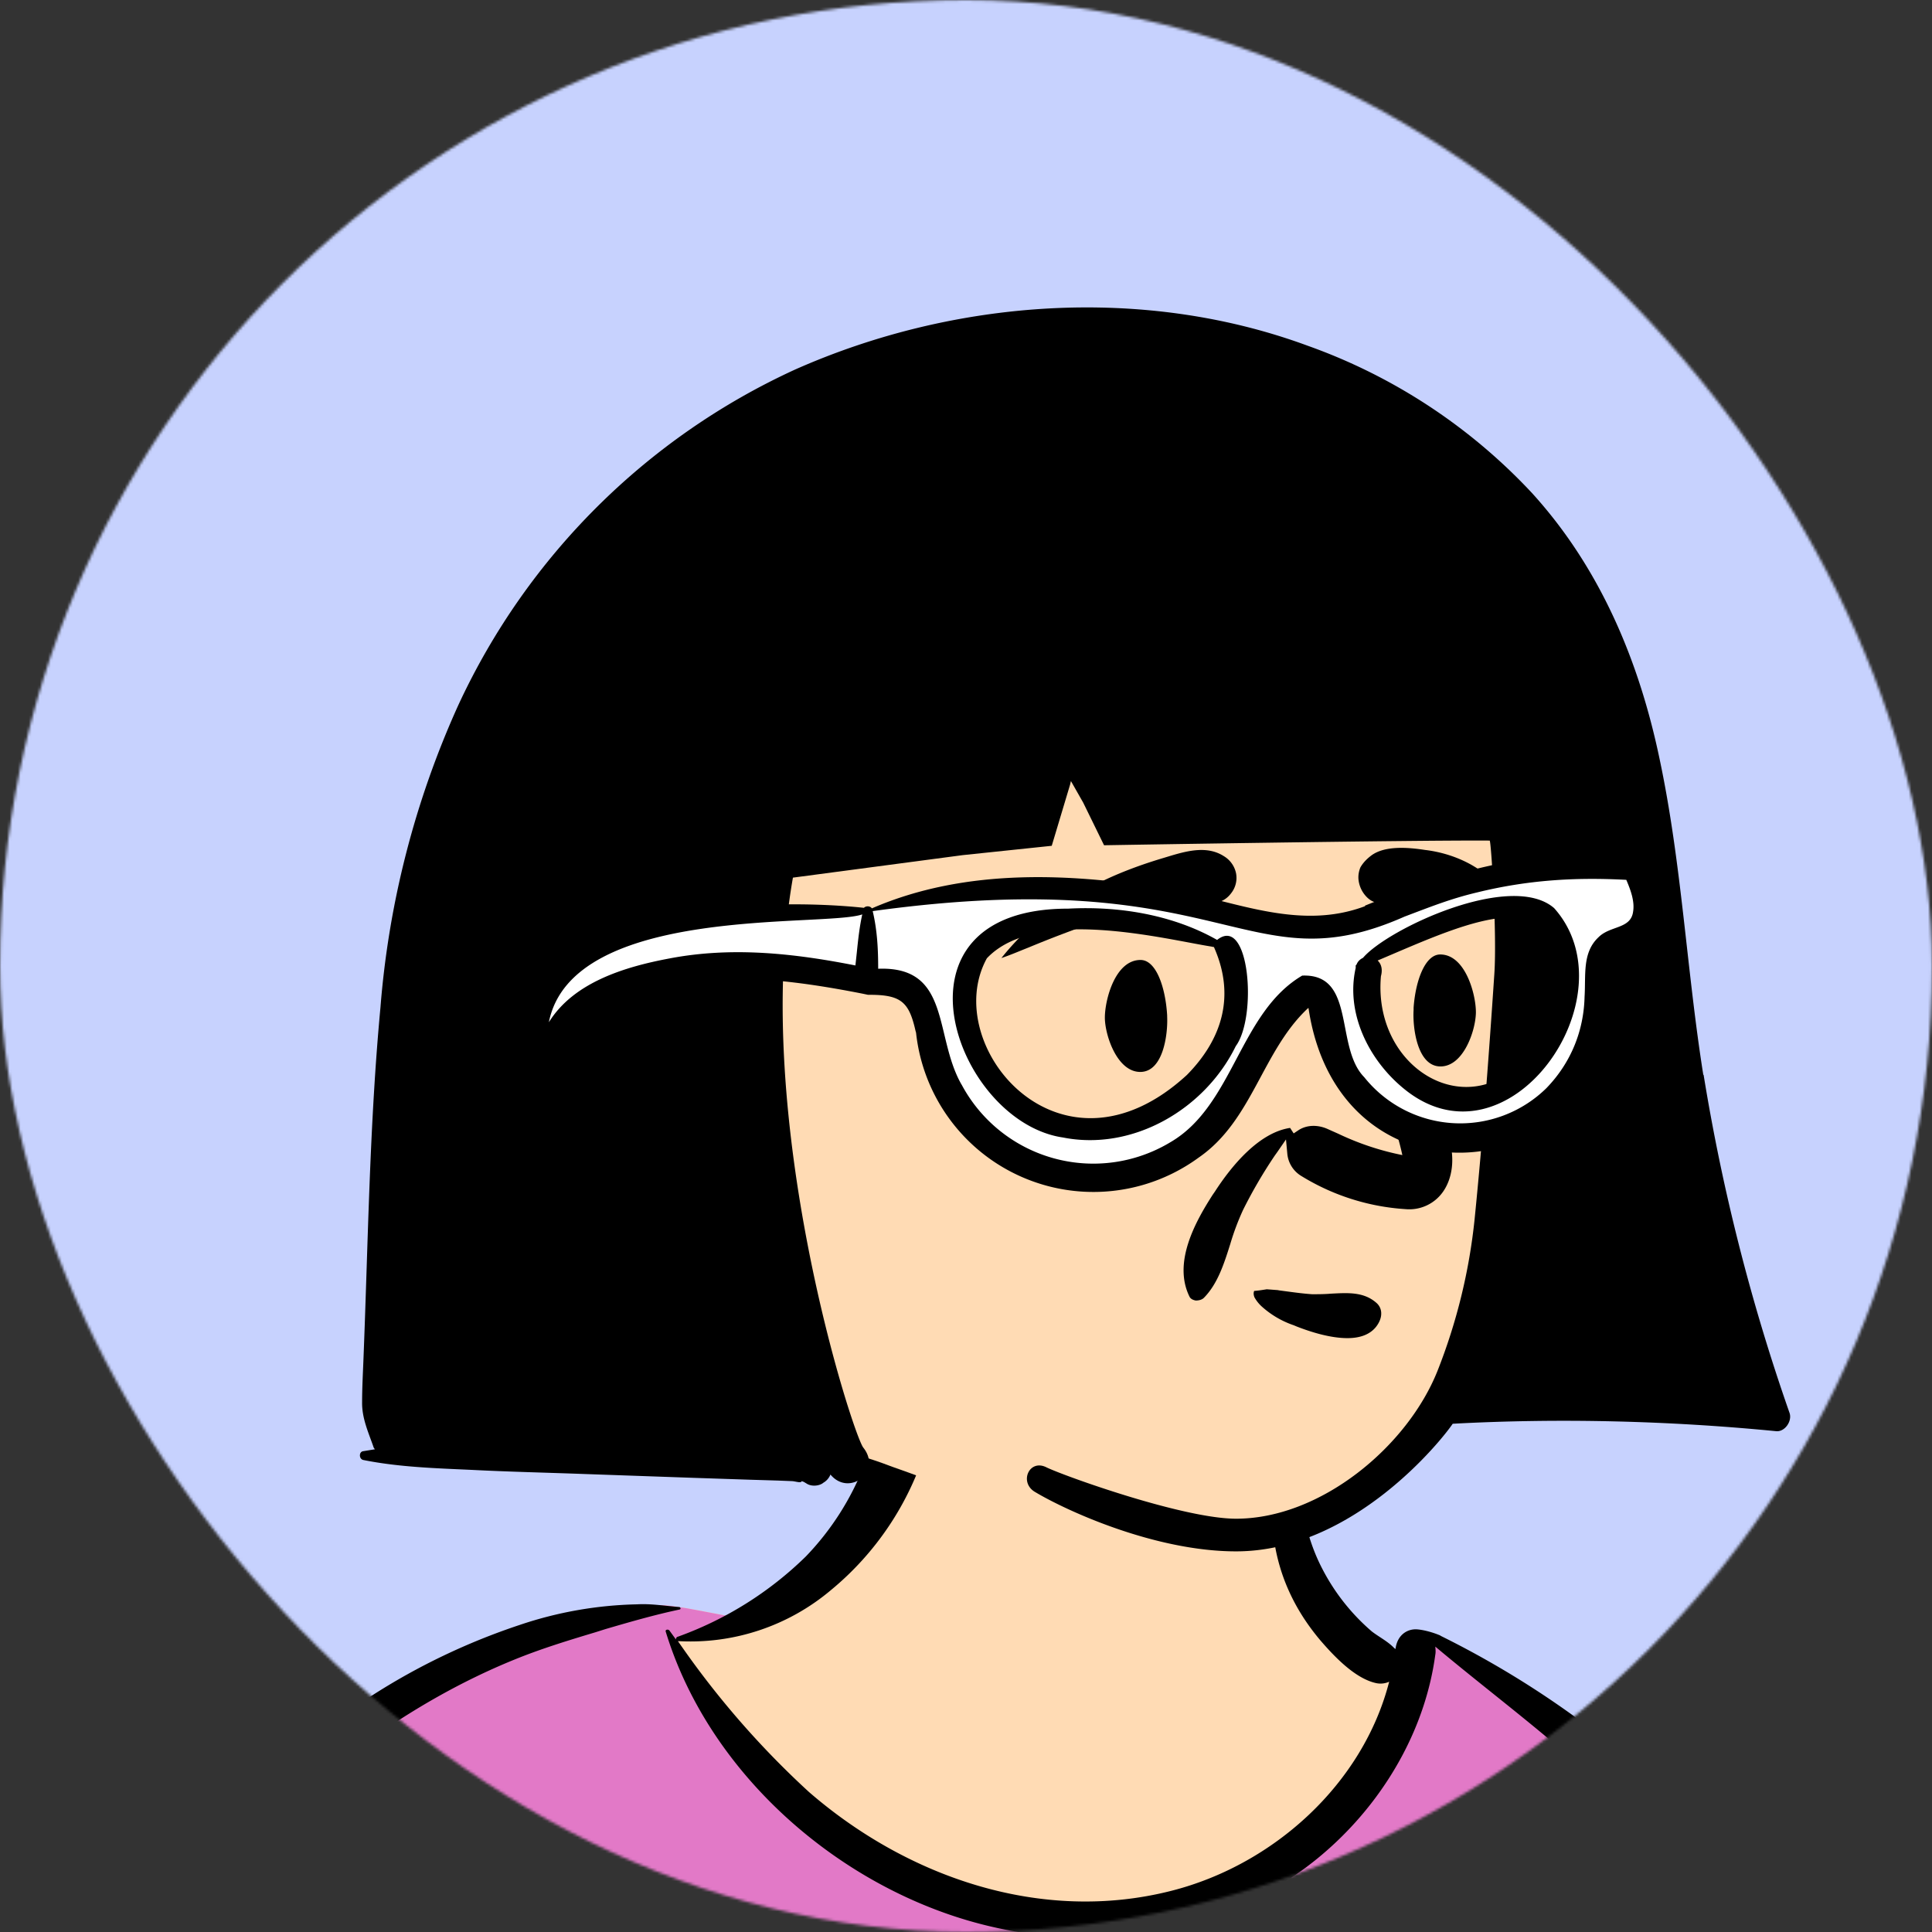
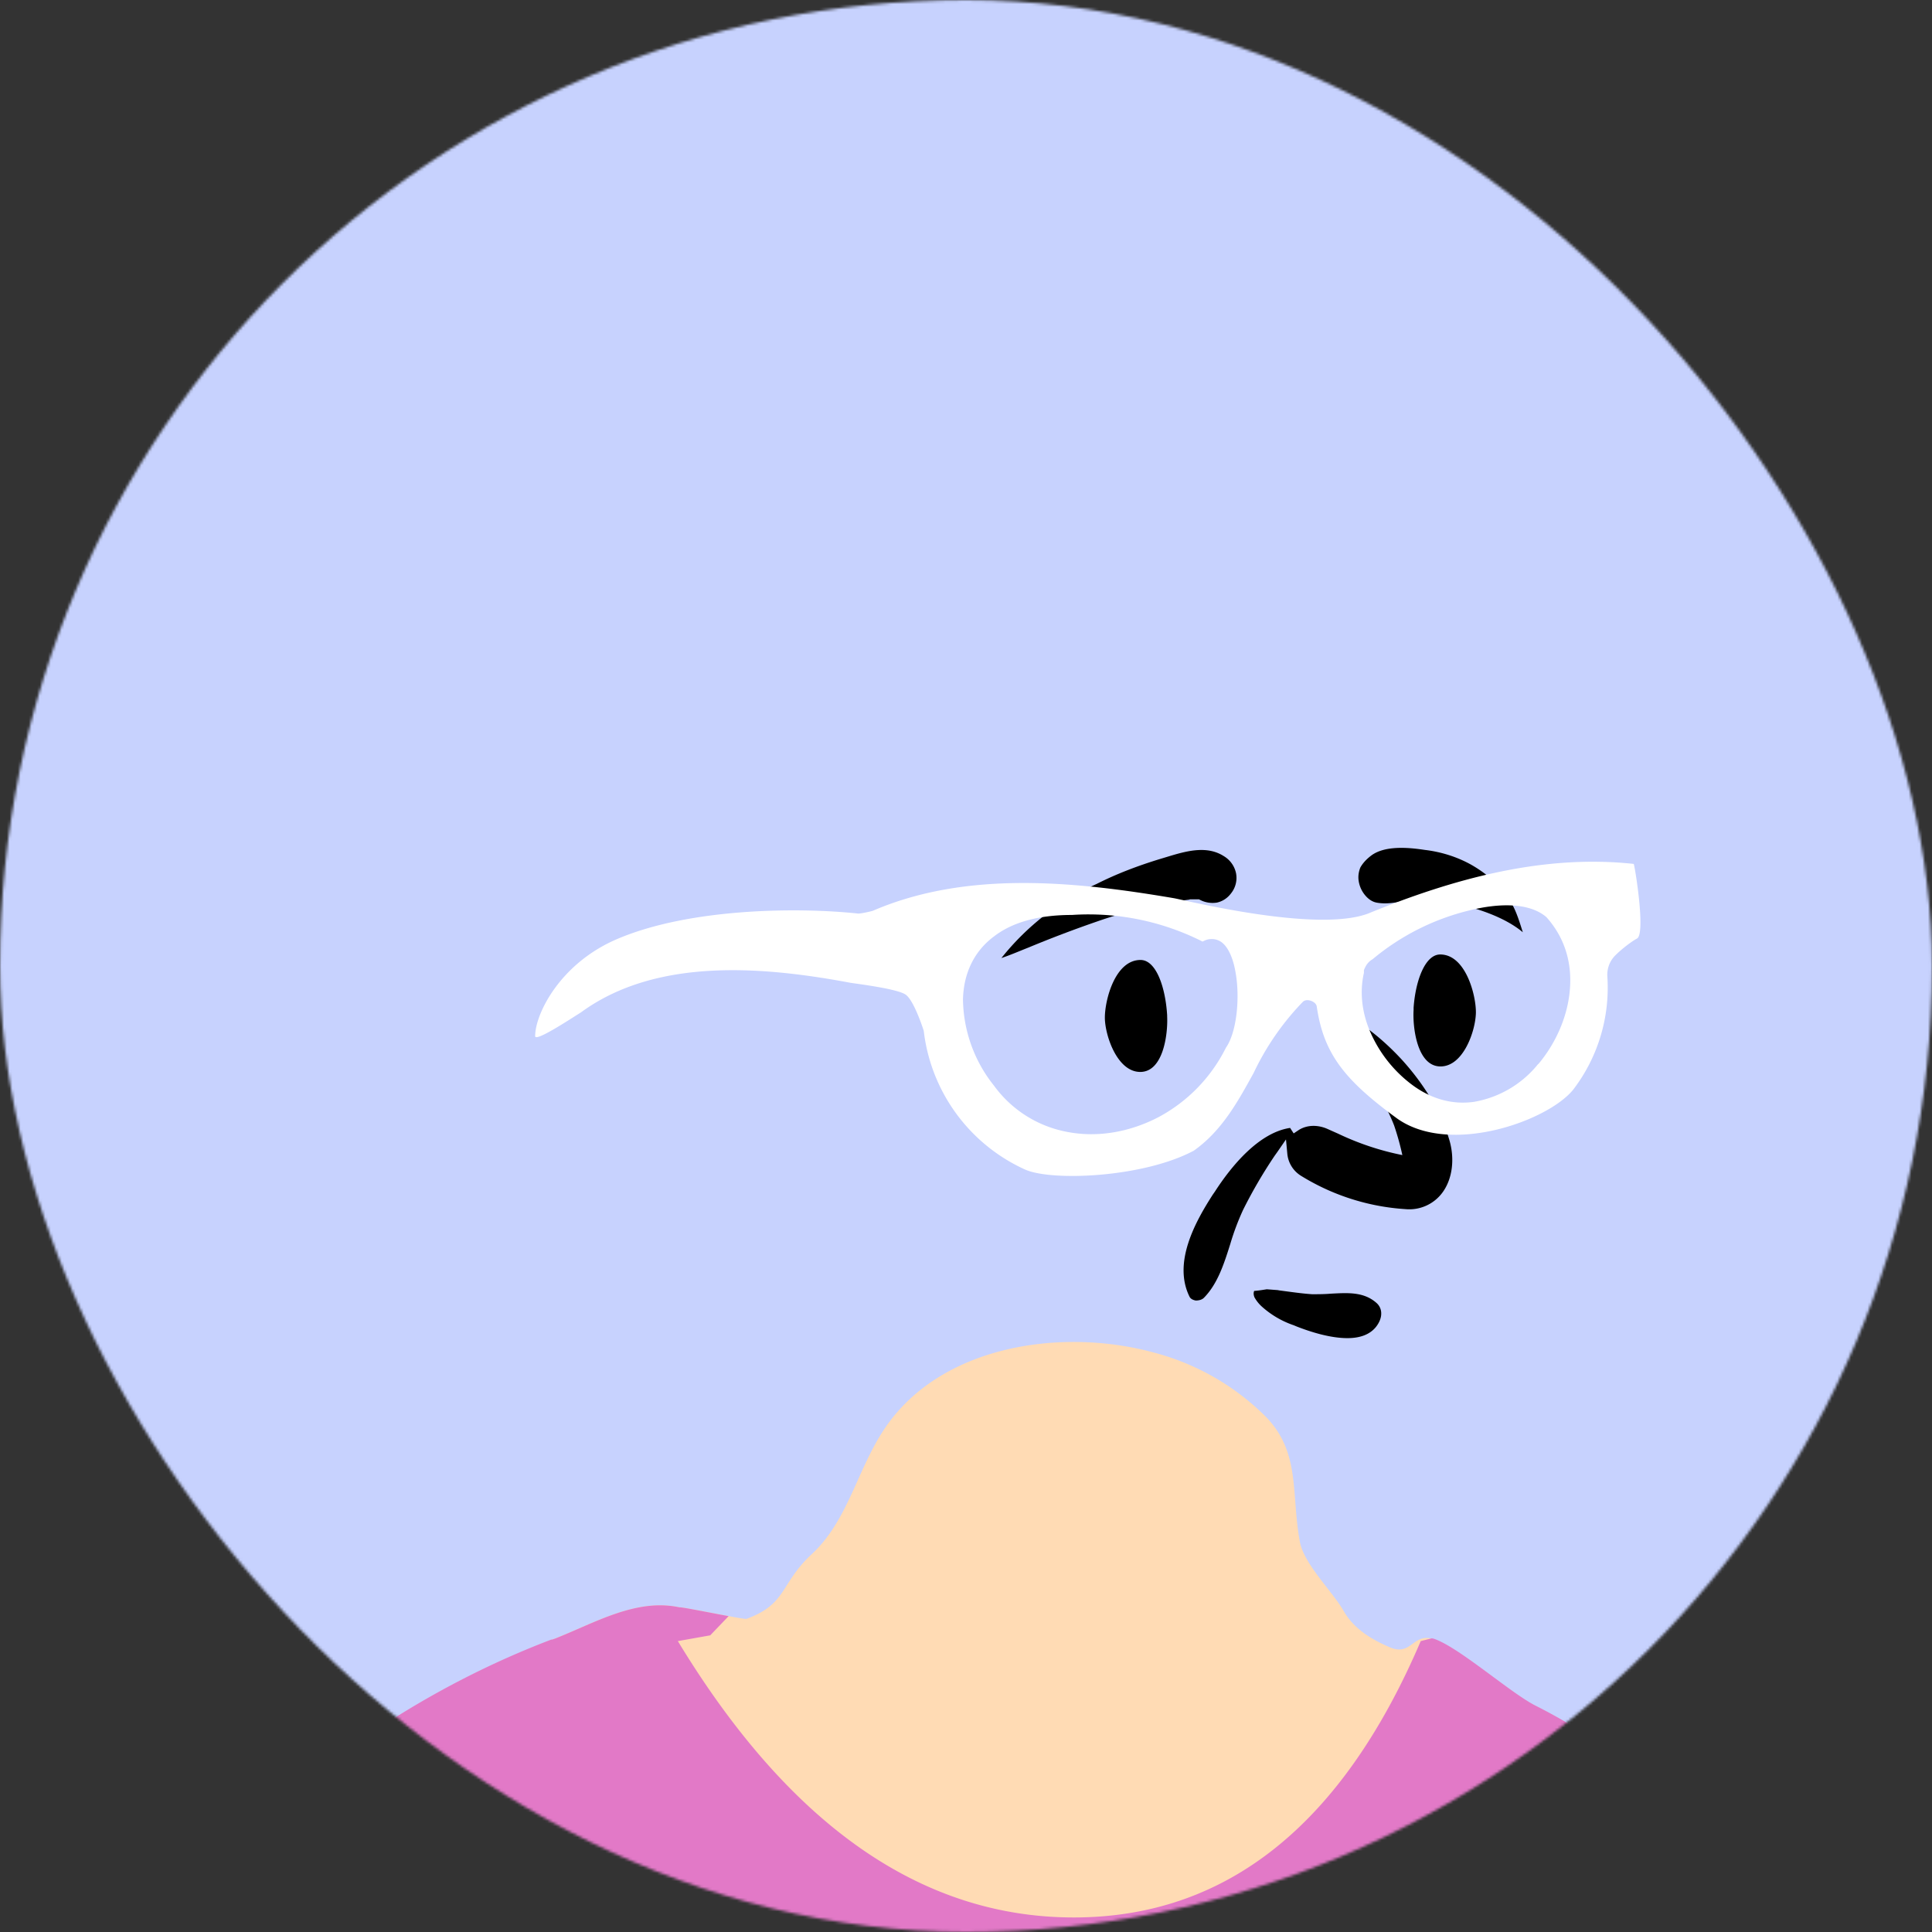
<svg xmlns="http://www.w3.org/2000/svg" viewBox="0 0 704 704" fill="none" shape-rendering="auto">
  <rect x="0" y="0" width="704" height="704" fill="#333333" stroke="none" />
  <mask id="viewboxMask">
    <rect width="704" height="704" rx="352" ry="352" x="0" y="0" fill="#fff" />
  </mask>
  <g mask="url(#viewboxMask)">
    <rect fill="#c7d2fe" width="704" height="704" x="0" y="0" />
    <g fill-rule="evenodd" clip-rule="evenodd">
      <path d="M705.3 1074a2351.1 2351.1 0 0 1-15.6-101c-1-7.7-2.5-16.4 2.7-22 7.3-8 14-14.8 14.8-26.2.8-10.7-2.8-22.4-5-32.8a809.4 809.4 0 0 0-17.3-64.7c-6.6-21.7-13.9-43.2-21.3-64.6-6.9-20-13.5-40.3-22.5-59.5-17-36.5-46-63.5-81.6-81.6-9-4.5-27-20.5-36.3-24-8.5-3.4-8.5 6.3-16.9 2.6-6.7-2.9-13-6.7-16.7-13.2-4-7-14.3-16.9-15.9-25-3.3-17.4.3-32.2-12-45.3a90 90 0 0 0-41.1-23.8c-33.7-9.3-78.5-2.8-98.8 28.5-9.7 14.9-13 33-26.2 45.1-11.4 10.7-8.8 18-23.6 23.4-.9.3-23.6-4.5-24.4-4.2-16.2-3.5-31.7 6.2-46.5 11.8a325.4 325.4 0 0 0-63 32.3 399.2 399.2 0 0 0-102.3 98.5 482.5 482.5 0 0 0-76.4 161c-1.7 6.4-3.5 13-1.5 19.4 1.7 5.3 5.4 9.2 9.8 12.4 6 4.3 18 7 17.7 15.7-.1 6.6-2.4 13.5-3.5 20-1.3 7.7-2.3 15.5-3.4 23.2-4.8 35.4-8.6 71-10.3 106.6a920 920 0 0 0-.5 106c.1 2.3.8 4.5 2 6.2-1 .4-1.2 2.4.1 2.7l2.7.5a12 12 0 0 0 7 2.4l5.5.2c19.3 4 38.6 7.9 58.1 10.8 23.8 3.5 47.6 6.3 71.5 8.7 49.2 4.8 98 3.2 147.1.6a1877 1877 0 0 1 147.4-2c49.2 1.4 98.4 3.5 147.6 4.4 55 1 110-.5 164.8-5 7.5-.5 12.2-6.5 10.7-14-8.9-44.7-19-89.1-27-134Z" fill="#ffdbb4" />
      <path d="m201 597.5 1.2-.4c14.5-5.7 29.6-14.8 45.4-11.4.5-.2 10.8 1.9 17.9 3.2l-6.7 7L247 598c40.7 67.1 88.8 100.7 144.3 100.7 55.5 0 97.7-33.6 126.4-100.7l4-1c.4 0 1 .2 1.5.4 9.3 3.6 27.4 19.6 36.3 24.1 35.6 18 64.5 45 81.6 81.6 8.7 18.6 15.2 38 21.8 57.5l.7 2c7.4 21.4 14.7 43 21.3 64.6 6.3 20.4 12 41 16.6 61.8l.7 2.9c2.2 10.4 5.8 22 5 32.8a29 29 0 0 1-3 10.7l-80.4 29 38.4 261.3c-35.1 1.5-70.3 2-105.5 1.3-49.2-.9-98.4-3-147.6-4.3-47.7-1.2-95.3-.7-143 1.7l-12 .6a946.3 946.3 0 0 1-139.5-1l-3.1-.3v-38.3l16.3-212.9-83-15.6-81.3-39.5a21.7 21.7 0 0 1-5.6-8.8c-1.9-6-.5-12 1-18l.5-1.3a492.8 492.8 0 0 1 76.4-161A399.3 399.3 0 0 1 138 629.7c19.8-13 40.9-23.9 63-32.3Z" fill="#e279c7" />
-       <path d="M232.2 584.6c5.1-.3 10.3.6 15.4 1 .4.1.6.8 0 .9-9 1.9-18 4.5-26.9 7.1l-3.8 1.2c-10 3-19.8 6-29.6 10-19.4 7.9-37.8 18.5-54.8 30.8C67.2 682.8 20 754.3-9.9 828.3a526 526 0 0 0-24.3 77c-.4 1.6-2 5.4-1 7 .7 1.3 3.6 2.1 5 2.9l4.5 2.3 25.2 12.9 2.3 1.1c38 18.6 78.4 34.4 121 35.5l.4-3.7a342 342 0 0 1 9.9-60c.3-1 1.6-.6 1.7.3 3 23.1 2 46.4 1 69.7-1.8 41-4.3 82.2-6.5 123.3-1.2 20.6-2.6 41-3.9 61.7-1.3 20.5-1.7 41.6-4.7 62-.6 4.6-6 7-10 6.6-4.4-.5-7.9-4.5-8-9 0-11.9 1.5-24 2.4-35.8l2.5-33.8c3.1-41.1 6.8-82.2 10.2-123.3a4771 4771 0 0 1 3.8-43.7C76.4 979.8 34.2 963-6.1 943.5c-.6 13.2-2 26.5-3.4 39.6-3.8 36.8-7.1 73.6-9.6 110.5a2254.2 2254.2 0 0 0-4.2 92.7l-.2 7c0 4.4-.5 8.5-4.3 11.7-3.7 3.3-8.9 3.5-12.6 0-5-4.6-4.2-10.9-4-17.1a1675.6 1675.6 0 0 1 1.8-47.2 1321 1321 0 0 1 10.5-109.5l2-14c3.5-26 7.5-52.7 15.5-77.9-3.1-1.5-6.2-3-9.3-4.7-5.5-2.7-11.2-5.4-16.6-8.4-4.2-2.5-7.9-5.8-9-10.8-1.4-5.5.6-11.5 2-16.9v-.4a502 502 0 0 1 26.6-80 523.2 523.2 0 0 1 67.8-117 353.8 353.8 0 0 1 88.7-83.3 239 239 0 0 1 53.8-25.7 142.6 142.6 0 0 1 42.8-7.5Zm90.1-66c6-6.5 18.1.2 15.2 8.8a108.2 108.2 0 0 1-34.7 52A79.4 79.4 0 0 1 247 598l1.7 2.4a321.1 321.1 0 0 0 46.1 52.6c36 31.2 84.8 48 132 36 37.1-9.4 69.8-38.8 79.4-76.2-1.3.6-3 .9-4.8.5-7.7-1.7-15.3-9.8-20.3-15.6-5.3-6.3-9.5-13-12.6-20.7-5.6-14-7.4-32.1.3-45.7 1-1.7 3-.7 3.3 1l.3 2.5c1.5 12.7 3.3 25 9.3 36.6a76 76 0 0 0 18.2 23.1c2.6 2 5.8 3.6 8.1 6l.5.4c.6-5 4.1-7.3 7.6-7.2 3.3.2 7.3 1.6 8.8 2.3l.1.1a341 341 0 0 1 65.1 42 259 259 0 0 1 88.4 129c7.5 25.3 11.8 51.4 16.3 77.4l2.8 16c4.2 23.9 8.9 48.4 18.4 70.7 2.5 5.7.6 11.1-5.5 13.4A1493 1493 0 0 1 688 953c3.7 16 6 32.5 8.7 48.5 6 34.1 13.2 68 19.4 102 3.2 17.5 6.1 35 9.3 52.3l4.7 25.2 2.4 13.6.1.7c.5 2.4 1 4.9.4 7.3-.8 2.7-2.9 4.6-4.8 6.6-1.6 1.6-3.8 1.6-5.7.7l-.7-.3c-3.4-1.6-6-3.2-7.3-7-.7-2.5-1-5.2-1.5-7.7a3535.6 3535.6 0 0 1-7.8-43.6l-1.6-9.1c-5.2-31.4-10.2-62.9-12.8-94.5-1-14-2.3-28.1-3.5-42.2l-.9-10.5c-1.1-13.3-2.5-27-2.7-40.5l-4.5 1.6L657 964c-5.5 2-12.5 6-18.4 5.2-2.9-.3-5-1.2-6.8-2.9 2 28.8 4.8 57.4 8.5 86a1965.7 1965.7 0 0 0 22 135c.6 3.2 1.4 6.4 1.9 9.6.5 3.7-.5 5.9-2.5 9-1.7 2.4-5 3.7-7.8 2-3.6-2.3-5.5-4.3-6.5-8.4-1-3.7-1.6-7.6-2.3-11.4a1654.2 1654.2 0 0 1-11.4-65.2c-7.8-52-12.7-104.4-15.2-156.8a1388 1388 0 0 1-1.4-77.8c0-13.3.5-26.6 1.4-39.9 1-13.4 3-26.5 4.8-39.8 0-.5.7-.5.7 0 .8 14.9 2.1 29.8 2.8 44.7.6 14.3.9 28.5 1.4 42.8.6 18.7 1.5 37.5 2.7 56.2a9.6 9.6 0 0 1 8.5-3.1c4.7-1 9.7-3.4 14.1-5l16.8-5.5 26.4-8.7a679 679 0 0 1-18-80.8l-2-12.3c-4-24.2-8.5-48.5-15.8-72a229.8 229.8 0 0 0-34.8-68.2 370.2 370.2 0 0 0-52.7-55.3C557 627 539.7 614 523 600c.1.9.2 2 0 3-3.5 25.9-17 50-35.8 67.9-37.7 36-93.6 43.4-142 26.5-46.7-16.3-88-55-102.6-102.8-.3-.8.8-1 1.3-.5l2.4 3.3c0-.4.2-.9.7-1a129 129 0 0 0 46.6-29.2 100.2 100.2 0 0 0 21.3-33.3l.4-1c1.7-5 3.2-10.2 7-14.2Z" fill="#000" />
    </g>
    <g transform="matrix(.998 0 0 1 156 62)">
      <g fill-rule="evenodd" clip-rule="evenodd">
-         <path d="M389.5 161.7c-60.1-39.8-180.6-35.5-246.8-11.1-64.6 20.5-87.2 77.6-97.9 139.2-13 69.3-11.3 169.2 82.5 168 13.1 6.4 27.7 9.1 41.4 14.4 18.6 6.5 37 14 55.9 19.6 37.3 12 78.8 11 114.2-6.6 19.5-9.4 27.6-24.1 40.4-39.8 37.2-45.6 55.9-110.8 54.2-168.8-3-40.8-9.7-88-43.9-115Z" fill="#ffdbb4" />
-         <path d="M465.6 329.7c-6.1-38.3-7.9-77.3-16-115.3-7.5-35.7-21.7-69.5-46.6-96.8A207 207 0 0 0 321.2 64c-60-22.1-129.1-17.1-187.3 8.7A250.3 250.3 0 0 0 11 195a328.9 328.9 0 0 0-28.4 110.1c-4 42.5-4.5 85.4-6.2 128-.2 5.3-.5 10.6-.5 15.8-.1 5.8 2.2 10.8 4.1 16.2.1.4.3.7.6 1l-4.3.7c-1.6.2-1.6 2.8 0 3.2 13 2.6 26.2 3 39.4 3.6 13.7.7 27.3 1 41 1.5l40 1.4 21 .7 10 .3 5 .2c1.3 0 3.5.9 3.7 0l.8.3 1 .6c1.5 1 4 1 5.7 0l.4-.3a6 6 0 0 0 2.6-3c6.8 8.2 19-1 12-9.8-3.8-4.7-41.2-120-25.7-207.7l62-8.2 32.5-3.4 6.7-22.3.3-1.3 4.5 7.9 7.6 15.5s113-1.9 140.8-1.7c.5 0 2.7 33.7 1.7 48.6-2 29.8-4.2 59.5-7.2 89.3a208 208 0 0 1-13.5 55.2c-11 27.7-42.7 54-73.6 54-19.3 0-62.8-15.6-69.2-18.7-6.3-3.2-10.1 5.4-4.3 8.9 11.7 7 44 21.7 73.5 21.7 42.8 0 75.2-40.7 79.1-46.5 39-2.1 79-1.1 118 2.7 3.2.4 6-3.6 5-6.6a722 722 0 0 1-31.4-123.3Z" fill="#000" />
-       </g>
+         </g>
    </g>
    <g transform="translate(315 248)">
      <path fill-rule="evenodd" clip-rule="evenodd" d="M176 239.6c-6.4 0-13.5-2.3-18.4-4.2l-1.2-.5a33.4 33.4 0 0 1-11.6-6.8 13 13 0 0 1-2.7-3.4c-.3-.8-.4-1.5-.1-2.3a40 40 0 0 0 3.3-.4l1.3-.2 4 .3.5.1 3 .4c3 .4 6 .8 9 1 2.2 0 4.5 0 6.8-.2 6-.3 12-.8 16.7 3.4a5 5 0 0 1 1.7 3.9c0 1.7-.8 3.4-1.9 4.8-2.4 3-6.2 4.1-10.4 4.1ZM211 186a15 15 0 0 1-13.8 6.6 82.3 82.3 0 0 1-38.2-12.2 10.6 10.6 0 0 1-4.9-7.8l-.5-5.4-3.1 4.5-1 1.4a175.2 175.2 0 0 0-11.5 19.7 91.4 91.4 0 0 0-4.7 12.5c-2.3 7.3-4.6 14.5-9.6 19.6-.8.8-2 1-3 1-1-.2-1.9-.6-2.3-1.5-6-12.3 2-27 8.6-37.2l.7-1c6-9.3 16-21.5 27.4-23.2l1.3 2 1.8-1.2c3.1-2 7.2-2 10.8-.3l3.6 1.6a99.7 99.7 0 0 0 23.4 7.8 97.9 97.9 0 0 0-3-10.8c-3-7.7-7.6-14.9-12.2-21.7l-.5-.8-2-3c-3.6-5.1-7.5-10.6-7.8-16.1 4.7.3 8.6 3.2 12 5.7 4.8 3.5 9.1 7.4 13.1 11.7 7.7 8.4 14.6 19 17.7 30.1 1.7 6.3 1 13.1-2.3 18ZM87.6 123v-.2c0-6.4 3.7-21 13-21 5.7 0 9.1 10 9.7 20.2v.4c.3 6.4-1.4 20.2-9.8 20.2S87.7 129.4 87.6 123Zm135.2-2v-.2c0-6.4-3.8-21-13-21-5.5 0-9 9.5-9.7 19.4v.8c-.4 6.1 1.2 20.6 9.8 20.6 8.4 0 12.8-13.1 12.9-19.6ZM118.5 79.8a167.8 167.8 0 0 0-33.8 8 437.2 437.2 0 0 0-25 9.5c-3.3 1.3-6.5 2.7-9.8 3.8a93.7 93.7 0 0 1 34.7-27c7.3-3.7 15-6.6 22.8-9l4.3-1.3c6.4-1.9 13.4-3.6 19.3.2a9.5 9.5 0 0 1 4.4 6.2 9 9 0 0 1-1.8 7.3c-1.4 1.9-3.3 3-5.2 3.4a10 10 0 0 1-6.5-1.2H118.5Zm96 1.2a52.4 52.4 0 0 0-18.7-.5c-3 .5-6 1-9.2.4-1.6-.3-3-1.3-4.1-2.6a10.6 10.6 0 0 1-2.4-5.2c-.3-1.8 0-3.5.6-5 .9-1.6 2.2-3 3.9-4.3 5-3.8 13.7-3 19.6-2.1 5.9.7 11.7 2.5 16.9 5.4 5.1 2.9 9.6 6.7 13 11.4 3 4 4.3 8.5 5.8 13.2-6.7-5.6-17-8.9-25.5-10.7Z" fill="#000" />
    </g>
    <g transform="translate(279 400)" />
    <g transform="translate(179 343)" />
    <g transform="translate(203 303)">
      <g fill-rule="evenodd" clip-rule="evenodd">
        <path d="M370.3 94c-9.2 11.5-45.1 24.3-64.3 10.5C287 90.6 279.3 81 276.8 63.7c-.3-1.8-3.6-3-5-1.7a96.6 96.6 0 0 0-18 26C248 98.5 242.3 109 232 116.3c-18.4 9.8-51.6 11.2-61.4 6.9a63.6 63.6 0 0 1-37-50.6s-3.4-10.8-6.5-13.1c-2.8-2.2-18.6-4.1-20.3-4.4-31-5.8-70.4-9.5-98.1 10.8C5 68.2-7.8 76.7-8 74.6-8 66.4 1.2 47.8 22.3 39c26.1-11 65-11.5 87.5-9.1 1.1 0 5-.9 5.2-1 34.1-14.7 73.4-10.8 109.8-4.6 5.3 1 52 12.6 70.7 5.6 30.8-12.6 63.6-21.7 96.8-18.1.3 0 4.5 25.5 1.2 27.2-2.6 1.4-7 5-8.6 6.9a10 10 0 0 0-2.2 6.9A61.1 61.1 0 0 1 370.3 94ZM243.7 78.8c4-5.7 5.2-18.4 3.5-27.6-.8-4.7-2.4-8.4-4.4-10.3a6 6 0 0 0-4.6-1.7c-.9 0-1.9.3-3 .9a92 92 0 0 0-47.6-9.7c-13 0-22.2 3-28.5 7.9-7.6 5.7-11 14-11.2 22.9a51.3 51.3 0 0 0 11.3 31.4 42.6 42.6 0 0 0 26.4 16.8c11.5 2.3 23.3 0 33.5-5.3a57.9 57.9 0 0 0 24.6-25.3Zm113.8 6c6.6-7.8 11-18 11.6-28 .6-9-1.8-18-8.6-25.6-6-5.2-16.9-5.3-28.3-2.4a86.9 86.9 0 0 0-35 17.7c-1.2.7-2.3 1.7-3.2 4v1c-1.6 7-.7 14.2 2 20.8A47.8 47.8 0 0 0 309.9 91c8 6.6 16.4 8.6 24.2 7.5a38.3 38.3 0 0 0 23.4-13.8Z" fill="#fff" />
-         <path d="M294.4 27C325.6 14.4 359 5.3 392.6 8.9c2.8-1 6.3-.2 7.5 3.8 12 36.6-14.8 26.4-14.4 40 2.8 76.8-100.3 89.9-111.9 11.6l-.2.1c-16.7 15.6-20.2 40.9-39.8 54.4a65 65 0 0 1-103-45.5l-.2-.7c-2.4-10.6-5.3-13.2-17.3-13.1l-1.9-.4c-31-6.1-72.3-11.6-101 9.4-6.2 3.6-6.4 13-11.7 17-5.8 1-9.3-5.8-9.7-10.6-1-47.8 84.6-51.2 122.8-47.1.8-.8 2.3-.7 2.9.2 34.6-15 73.6-12.9 110.6-6.6 23 4.5 45.7 14.6 69.1 5.8Zm95.1-9.4c-18.7-1-36 .1-54.3 4.6-9.7 2.3-17.1 5.3-26.4 8.8C251 56.6 244.4 11.1 115 29c1.7 7.1 2 14.2 2 21 26.5-1 20.3 24.2 30.2 41.9l.3.5a54.4 54.4 0 0 0 76 20.8c23-13.4 25.1-47.2 48-60.7 19.7-.8 11.8 26 22.6 37a44.8 44.8 0 0 0 66.4 4c8.9-9.2 13.6-20.8 13.9-33.3.5-8-.9-16.1 5.1-21.7 4.3-4.3 11.8-2.9 12.6-9.4.6-3.8-1-8-2.5-11.5ZM186.3 28.1c18.6-1 38.2 2.3 54.2 11.4 11.8-9.4 14.7 28 6.8 38.7-11.3 23.1-37.6 38.3-62.9 33.3-39.4-5.7-67-83.5 1.9-83.4Zm53 14-1-.2c-17-2.7-63.7-14.8-81.7 4.3-17.4 31.7 26.8 84.9 72.9 42.5 12.8-13 17.8-28.8 9.8-46.7Zm54.3 4c8.8-10.5 54-31.8 69.7-18.2 28.8 32.2-16.8 97.4-55 65.6C295.6 83 287.3 66 291 49.7V49c0-.3 0-.2.3-.5.5-1.3 1.4-2 2.4-2.5Zm69.3 19.5C372.6 13 332.1 33 299 47c1.7 1.6 1.7 3.9 1.2 5.7-3.5 39 44 61 62.8 12.9ZM111.2 30.2C97.2 35 5.5 26.5-3 69.5 6 55 24.5 49.3 41.2 46.2c22.7-4.3 45.2-1.8 67.5 2.6l.5-4.6c.5-4.9 1-9.5 2-14Z" fill="#000" />
      </g>
    </g>
  </g>
</svg>